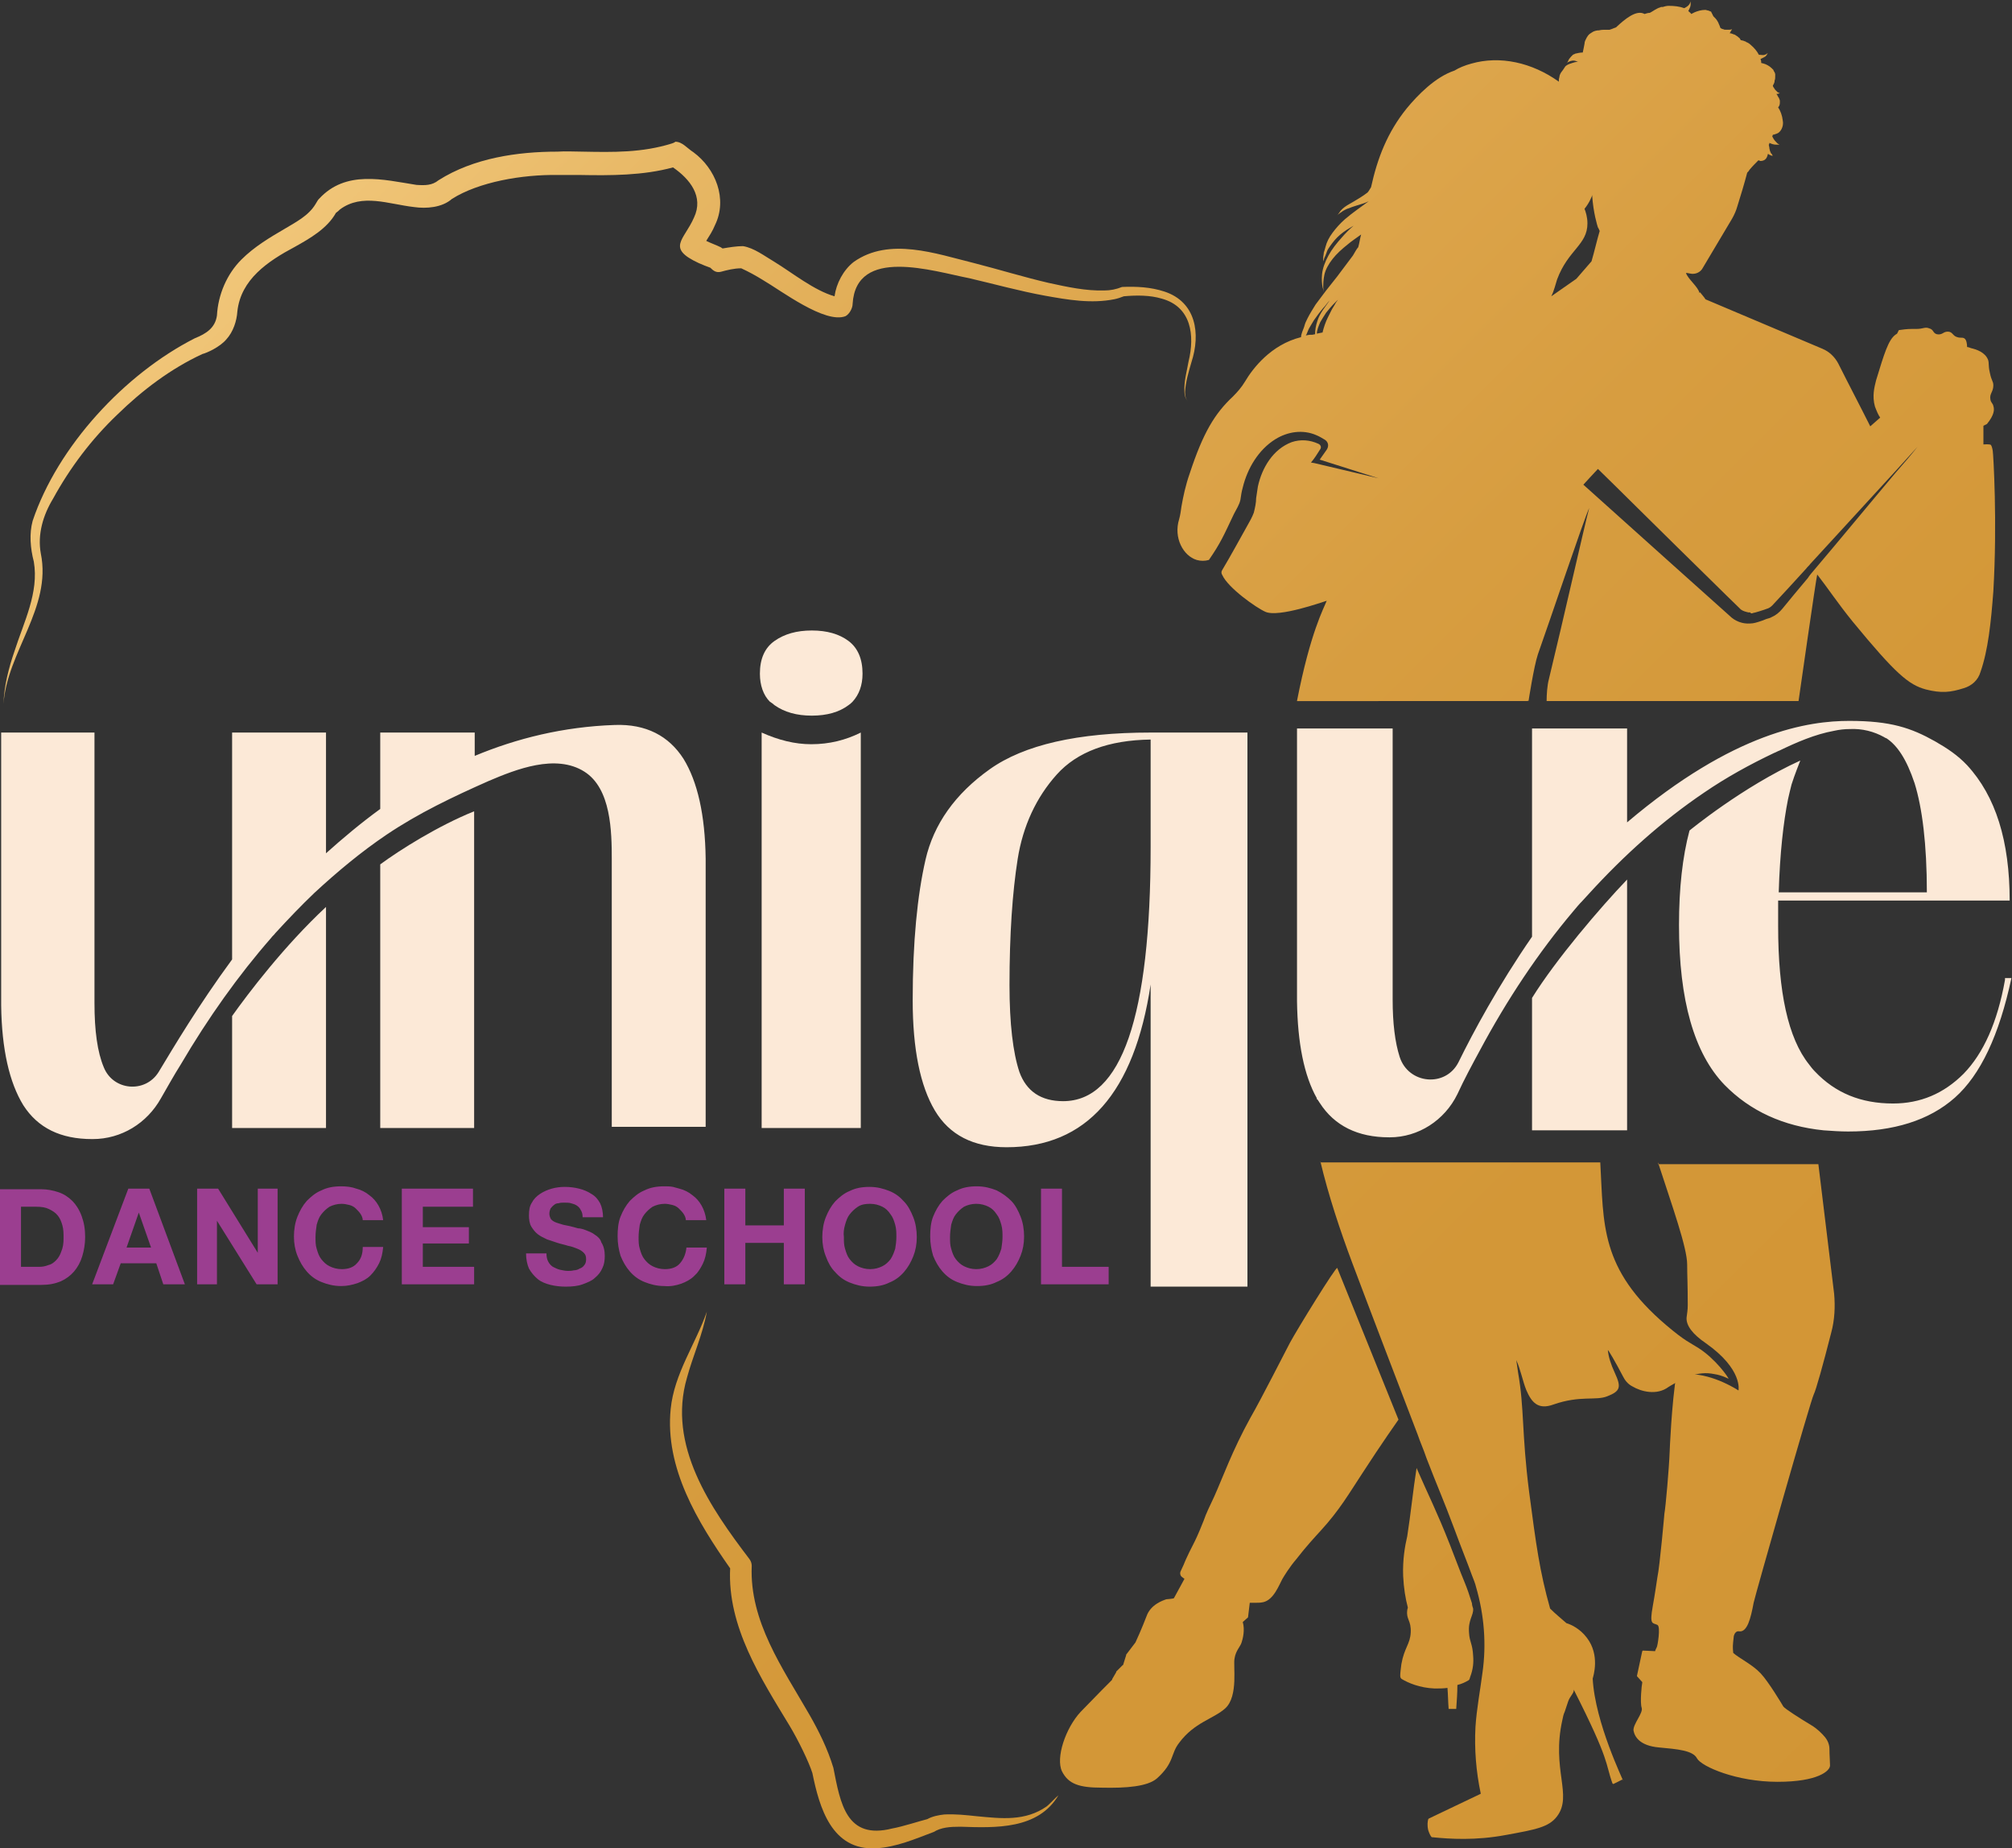
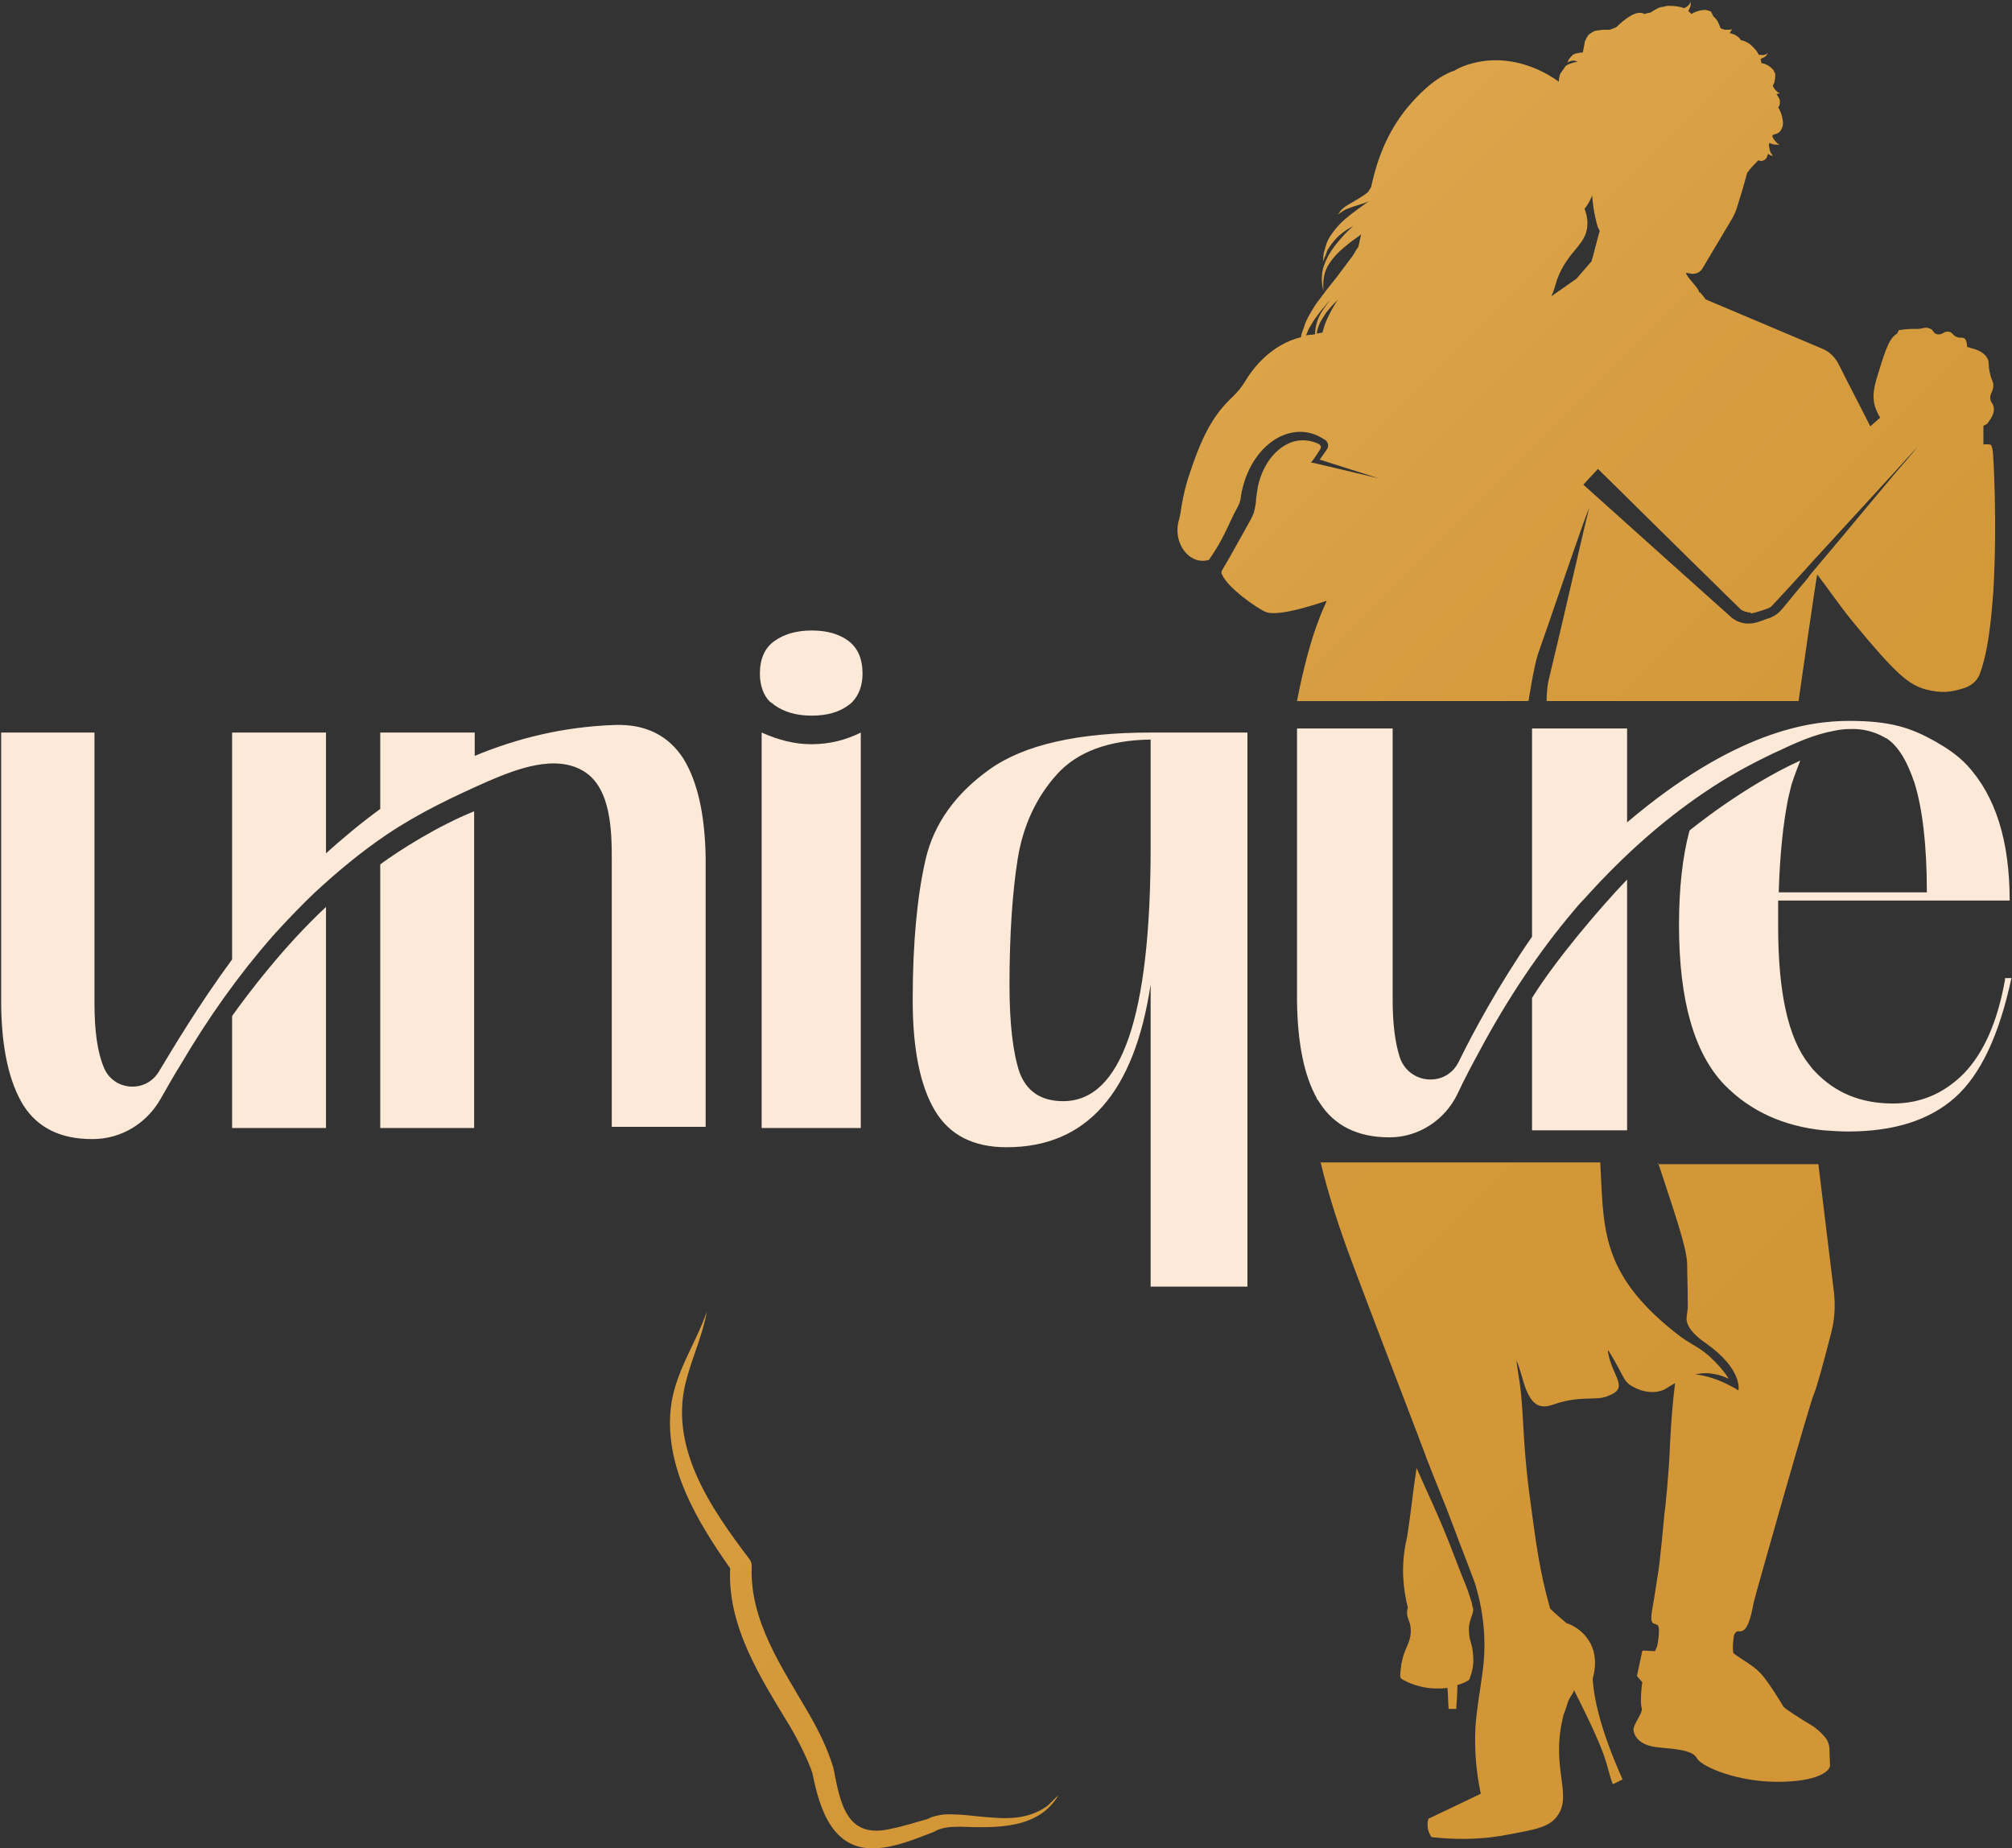
<svg xmlns="http://www.w3.org/2000/svg" xmlns:xlink="http://www.w3.org/1999/xlink" version="1.1" id="Calque_1" x="0" y="0" viewBox="0 0 345 316.9" xml:space="preserve">
  <rect x="0" y="0" width="345" height="316.9" fill="#333333" stroke="none" />
  <style>.st4{fill:#fce9d7}</style>
  <defs>
    <path id="SVGID_1_" d="M115 241.6c-1 10.1 4.6 19.3 10.2 27.3-.5 10 5.3 18.9 10.2 27 1.5 2.5 3.3 6.2 3.9 8.1 1.2 5.9 3.3 13.3 10.9 12.9 3.5-.2 6.7-1.6 9.9-2.8 1.3-.8 2.8-.9 4.6-.9 6 .2 13.3.5 16.8-5.4-.6.5-1.5 1.5-2 1.9-3.7 2.6-7.8 2.1-12 1.7-1.9-.2-3.7-.4-5.6-.3-.9.1-2 .3-2.9.8-1.2.3-4.3 1.3-6 1.6-7.9 2-8.9-4.3-10.1-10.4-1-3.3-2.5-6.3-4.1-9.1-4.6-8-10.3-16-9.9-25.5 0-.4-.1-.8-.4-1.2-6.7-8.8-14.1-19.5-10.7-31.1 1-3.7 2.7-7.4 3.4-11.3-1.9 5.5-5.6 10.6-6.2 16.7" />
  </defs>
  <clipPath id="SVGID_00000150097890728359935390000005210485592066952084_">
    <use xlink:href="#SVGID_1_" overflow="visible" />
  </clipPath>
  <linearGradient id="SVGID_00000156567749055904731000000001615272958123142303_" gradientUnits="userSpaceOnUse" x1="-77.491" y1="408.279" x2="-76.491" y2="408.279" gradientTransform="scale(463.173 -463.173) rotate(-45.4 -526.976 111.608)">
    <stop offset="0" stop-color="#ffdd9a" />
    <stop offset=".093" stop-color="#f4cb80" />
    <stop offset=".225" stop-color="#e7b764" />
    <stop offset=".368" stop-color="#dea74e" />
    <stop offset=".528" stop-color="#d79d40" />
    <stop offset=".715" stop-color="#d39737" />
    <stop offset="1" stop-color="#d29535" />
  </linearGradient>
  <path clip-path="url(#SVGID_00000150097890728359935390000005210485592066952084_)" fill="url(#SVGID_00000156567749055904731000000001615272958123142303_)" d="M148.2 191.1l79.5 80.6-80.4 79.4-79.5-80.7z" />
  <defs>
    <path id="SVGID_00000044161974934467447480000006403283442971827855_" d="M115.2 24.6c-5.1 1.6-10.1 1.5-15.3 1.4-1.4 0-2.9-.1-4.3 0-6.9 0-14.4 1.1-20.4 4.9-1.1.9-2.3.9-3.8.8-5.7-.9-12.1-2.6-16.7 2.4-.1.1-.2.2-.3.4l-.3.5c-1.2 2-3.4 3.1-5.4 4.3-2.4 1.4-5.1 3-7.3 5.2-2.5 2.5-4 6-4.2 9.6-.3 2.1-1.8 3.1-3.8 3.9-12 6.1-23.5 18.5-27.8 31.3-.6 2.2-.4 4.7.2 7 .9 5.3-1.7 10.3-3.3 15.3-1 2.9-1.8 6-1.9 9.1.6-8.9 8.3-16.5 6.4-25.8-.6-3.3.4-6.6 2.1-9.4 2.9-5.3 6.6-10.2 11-14.4 4.3-4.2 9.2-7.9 14.6-10.4.8-.2 3-1.2 4.1-2.5 1.2-1.3 1.8-3.2 1.9-4.8.6-5.5 5.2-8.6 9.9-11.1 2.5-1.4 5.5-3.1 7-5.8.3-.2.5-.4.7-.6 3.8-2.8 8.3-.9 12.7-.4 2.1.3 4.8.1 6.5-1.4 4.6-2.9 12-4.2 18.2-4.1h3.7c5.3.1 10.9.1 16-1.3 2.9 2 5.3 5 3.6 8.6-1.7 3.9-4.8 5.2.8 7.8.7.3 1.4.6 2 .8.5.5 1 .9 1.8.7 1.1-.3 2.3-.6 3.5-.6 1.3.6 2.4 1.2 3.7 2 3.1 1.8 10.7 7.6 14.2 6.2.7-.4 1.2-1.4 1.2-2.1.6-9.9 13.8-5.6 20-4.4 4.3 1 8.6 2.2 13 3 3.9.7 7.9 1.4 11.9.6.5-.1 1.1-.3 1.6-.5 2.2-.2 4.5-.2 6.5.4 5.1 1.4 5.7 6.3 4.6 10.8-.3 1.7-.8 3.4-.7 5.2 0 .6.2 1.2.6 1.6-.4-.4-.5-1-.5-1.6.1-1.7.6-3.4 1.1-5.1 1.6-4.9.8-10.3-4.6-12.1-2.4-.8-4.9-.9-7.3-.8-1 .4-2 .6-3 .6-3.2.1-6.4-.6-9.6-1.3-4.3-1-8.5-2.3-12.8-3.4-6.5-1.6-14.5-4.5-20.6-.2-1.8 1.4-3 3.7-3.3 5.9-3.5-1-7.2-4-10.3-5.9-1.7-1-3.5-2.4-5.4-2.7-1.1 0-2.3.2-3.5.4-.1-.1-.2-.1-.3-.2-.8-.4-1.7-.7-2.5-1.1.5-.8 1.1-1.7 1.5-2.7 2.2-4.5.1-9.7-3.7-12.5-1.1-.7-1.9-1.8-3.1-1.8-.2.2-.4.2-.6.3" />
  </defs>
  <clipPath id="SVGID_00000035490631176458332800000015372859047117746561_">
    <use xlink:href="#SVGID_00000044161974934467447480000006403283442971827855_" overflow="visible" />
  </clipPath>
  <linearGradient id="SVGID_00000035493263856126437800000013228724370613157532_" gradientUnits="userSpaceOnUse" x1="-77.491" y1="408.511" x2="-76.491" y2="408.511" gradientTransform="scale(463.173 -463.173) rotate(-45.4 -526.976 111.608)">
    <stop offset="0" stop-color="#ffdd9a" />
    <stop offset=".093" stop-color="#f4cb80" />
    <stop offset=".225" stop-color="#e7b764" />
    <stop offset=".368" stop-color="#dea74e" />
    <stop offset=".528" stop-color="#d79d40" />
    <stop offset=".715" stop-color="#d39737" />
    <stop offset="1" stop-color="#d29535" />
  </linearGradient>
-   <path clip-path="url(#SVGID_00000035490631176458332800000015372859047117746561_)" fill="url(#SVGID_00000035493263856126437800000013228724370613157532_)" d="M104.6-78.1L253.9 73.3l-152.1 150L-47.5 71.9z" />
  <defs>
    <path id="SVGID_00000049911744423923298050000000520682549550917009_" d="M300.6 105.1c.2 0 2.1-.6 2.3-.7.4-.1.7-.3 1-.6 1.7-1.8 3.7-4 5.8-6.3.2-.3.5-.5.7-.8 4.7-5.1 10-10.9 14.5-15.8 1.4-1.5 2.7-3 3.9-4.3-1.1 1.4-2.4 2.9-3.8 4.5-4.3 5.1-9.4 11.3-13.9 16.6-.4.5-.8.9-1.1 1.4-1.6 1.9-3.1 3.7-4.4 5.3-.5.6-1.1 1.1-1.8 1.4-.1 0-.1.1-.2.1-.2.1-.7.2-.9.3-.2.1-.5.2-.8.3-.6.2-1.2.4-1.8.4-1.3.1-2.6-.4-3.5-1.3-2.2-2-8.3-7.4-10.5-9.4l-14.6-13.1 1.1-1.2 1.4-1.5c3.6 3.5 8.8 8.7 13.8 13.6 3.9 3.8 7.6 7.5 10.4 10.2l.3.3c.4.3.9.4 1.3.5h.3c.1.2.3.2.5.1m-76.4-48.2c.1-.3.3-.7.5-1 .2-.3.4-.7.6-1 .5-.7 1-1.4 1.6-2.1.4-.4.7-.9 1.1-1.3-.4.6-.8 1.1-1.2 1.7-.4.6-.7 1.2-.9 1.8-.3.9-.4 1.6-.4 2.3l-.5.1h-.4c-.2 0-.5.1-.7.1.1-.1.2-.3.3-.6m2.2-1.7c.3-.5.6-1 1-1.6.4-.5.9-1.1 1.4-1.6l.6-.6c-.1.2-.3.4-.4.6-.2.4-.5.8-.7 1.2l-.3.6-.3.6c-.4.8-.7 1.7-.9 2.5v.1l-1 .2c0-.6.3-1.3.6-2m40.6-7.3c1.9-5.1 5.2-5.9 5.2-9.6 0-1.1-.3-2-.5-2.5.4-.5.8-1.1 1.1-1.8.1-.2.2-.4.2-.6.2 3.1.9 5.3 1 5.6.1.1.2.4.3.6-.5 1.7-.9 3.5-1.4 5.2-.9 1-1.7 2-2.6 3-1.4 1-2.9 2-4.3 3 .5-1 .7-2 1-2.9M289.9 0v.2c0 .1-.1.3-.2.5-.2.3-.5.5-.9.7-.8-.3-1.7-.4-2.7-.4-.3 0-.7.1-1 .2h-.3l-.2.1c-.1 0-.3.1-.5.2-.4.2-.8.5-1.2.7-.3 0-.6.1-.9.2-1.4-.8-3.4.9-4.8 2.2l-.1.1c-.1 0-.2.1-.3.1-.2.1-.5.2-.8.3h.1-.8c-.3 0-.7 0-1.1.1-.4 0-.9.1-1.3.4-.1.1-.2.1-.3.2l-.1.1c-.1 0-.1.1-.1.1l-.1.1c-.1.1-.1.2-.2.3-.2.4-.4.7-.4 1.1-.1.6-.2 1-.3 1.5-.4 0-.9.1-1.3.2-.1.1-.3.1-.4.2l-.3.3c-.2.2-.3.4-.4.5 0 .1-.1.2-.1.2 0 .1 0 .1-.1.2 0 .1-.1.2-.1.2s.1 0 .1-.1c0 0 .1-.1.2-.1s.1-.1.2-.1c.3-.1.7-.2 1.1 0 .1 0 .2.1.3.1h-.1c-.3 0-.6.1-.9.2-.1 0-.2.1-.3.1-.1 0-.2.1-.3.1-.2.1-.4.2-.5.3l-.1.1-.4.6c-.1.1-.2.3-.3.4-.2.3-.3.6-.3.8-.1.3-.1.5-.1.8-4.6-3.3-10.1-4.5-15-3.1-1.1.3-2.1.7-2.9 1.2-3.3 1.1-6.3 4.2-8.2 6.5-3.3 4.1-5 8.5-6.1 13.5-.2.3-.4.7-.6.9-.4.3-.8.6-1.3.9-.8.5-1.5.9-2.2 1.3-.3.2-.6.4-.8.6-.2.2-.4.4-.5.6-.2.3-.4.5-.4.5s.2-.2.5-.4c.2-.1.4-.3.6-.4.2-.1.5-.3.9-.4.7-.3 1.5-.5 2.4-.8.3-.1.6-.2 1-.4-1.2.9-2.7 1.9-4.1 3.1-.8.7-1.5 1.5-2.1 2.3-.6.8-1 1.6-1.2 2.4-.1.4-.2.7-.3 1 0 .3-.1.6-.1.8v.7s.1-.2.2-.6c.1-.2.2-.4.3-.7.1-.3.2-.6.4-.9.4-.6.9-1.3 1.5-1.9.6-.6 1.4-1.2 2.3-1.7.2-.1.3-.2.5-.3-.7.6-1.4 1.3-2 2-.9 1-1.7 2-2.3 3.1-.6 1.1-1 2.2-1.1 3.2-.1 1 0 1.7.1 2.3.2.5.2.8.2.8s0-.3-.1-.8c0-.5 0-1.3.2-2.2.2-.9.7-1.8 1.4-2.7.7-.9 1.6-1.7 2.6-2.5.7-.6 1.5-1.1 2.3-1.7-.2.7-.3 1.5-.5 2.2l-.1.1c-.3.4-.5.8-.8 1.3l-.9 1.2-.9 1.2-.9 1.2c-.6.8-1.3 1.6-1.9 2.4l-1.8 2.4c-.5.8-1 1.6-1.4 2.4-.2.4-.4.8-.5 1.2-.1.4-.3.8-.4 1.1-.1.3-.2.6-.2.9-5.2 1.3-8.3 5.4-9.6 7.6-.6 1-1.3 1.8-2.1 2.6-3.1 2.9-5.1 6.2-7.4 13.2-.7 2-1.1 3.9-1.4 5.6-.1.7-.2 1.5-.4 2.2-1 3.2.7 6.3 3 7 .7.2 1.4.2 2.1 0 2-2.9 2.5-4.1 4.3-7.9.4-.8.9-1.5 1.1-2.4.1-.7.2-1.4.4-2.1.8-3.3 2.7-6.5 5.6-8.3 2.1-1.3 4.7-1.7 7-.7.5.2 1 .5 1.5.8.6.4.7 1.1.3 1.7-.5.7-1 1.4-1.2 1.7l10.1 3.2-11-2.6-.6-.1c.6-.7 1.1-1.5 1.6-2.3.2-.3.1-.7-.3-.9-1.5-.7-3.1-.8-4.6-.3-3.2 1.2-5.1 4.4-5.8 7.6-.1.7-.2 1.3-.3 2 0 .8-.2 1.7-.4 2.5-.3.8-.7 1.5-1.1 2.2-1.3 2.3-2.8 5.1-4.3 7.6-.2.3-.2.6 0 .9 1 2.2 5.8 5.6 7.4 6.3 2.3 1 9.8-1.7 10.5-1.9-.5 1.3-2.8 5.4-5.1 17.2H262c0-.2.1 0 .1 0s.9-5.9 1.6-8c2-5.6 7.9-23.2 8.8-25.1-.8 3-4.4 19-6.9 29.3-.3 1.1-.4 2.7-.4 3.8h43.2s3-21 3.2-21.7c1.8 2.3 3.5 4.9 6.1 8.1 7.4 9 9.6 10.8 12.5 11.6 2.7.7 4.3.5 6.5-.2 1.4-.4 2.5-1.4 2.9-2.8 1.3-3.7 1.8-8.5 2.2-13.8.7-11.9 0-23.5-.1-24.1 0 0-.1-.7-.3-1-.2-.2-1.2-.1-1.3-.1V73l.6-.3c1.3-1.6 1.3-2.5 1.1-3.1-.1-.5-.4-.5-.5-1.1-.2-1 .5-1.3.5-2.4 0-.8-.3-.7-.6-2.2-.3-1.3-.1-1.6-.3-2.2-.5-1.3-2-1.8-2.9-2-.3-.1-.5-.2-.7-.2 0-.5-.1-1.3-.5-1.5-.2-.1-.3-.1-.5-.1s-.4 0-.7-.1c-.7-.2-.7-.7-1.3-.9-.4-.1-.8 0-1.1.2-.3.2-.7.3-1.1.2-.7-.2-.5-.8-1.3-1-.7-.3-1 .1-2.2.1h-.8c-.8 0-1.5.1-2.2.2l-.3.6c-.1.1-.2.1-.3.2-1.2.9-1.9 3.2-3.3 7.8-.3 1.2-.7 2.7-.2 4.5.3.8.6 1.5.9 1.9-.6.5-1.1 1-1.7 1.5-1.8-3.6-3.7-7.2-5.5-10.8-.6-1.1-1.5-2-2.7-2.5l-20.1-8.5s0 .1.1.1c-.3-.5-.7-.9-1-1.3 0 0 0 .1-.1.1-.2-1-2-2.4-2.3-3.4.1 0 .3 0 .7.1.9.2 1.8-.2 2.2-1l5-8.4c.4-.7.7-1.4.9-2.1.6-1.9 1.2-3.9 1.7-5.8.2-.2.3-.3.4-.5.5-.6 1-1.1 1.5-1.6.1 0 .2 0 .3.1.2 0 .5 0 .8-.2.3-.2.4-.5.5-.8 0-.1 0-.2.1-.2.1.1.3.2.4.2.1.1.2.1.3.1h.1l-.1-.1c0-.1-.1-.2-.2-.3-.1-.1-.1-.3-.2-.4 0-.2-.1-.3-.1-.5s-.1-.4-.1-.6c.1-.1.1-.2.1-.3.4.2.8.3 1.1.3h.6l-.1-.1c-.1 0-.2-.1-.3-.2-.2-.2-.5-.5-.7-.9 0-.1-.1-.1-.1-.2s.1-.2.1-.3c.2 0 .4-.1.7-.2.3-.1.6-.4.8-.8.2-.4.3-.9.2-1.4-.1-.9-.4-1.7-.8-2.3l.1-.1c0-.1.1-.1.1-.2.1-.2.1-.4.1-.7 0-.1 0-.3-.1-.4 0-.1-.1-.3-.2-.4-.1-.2-.2-.4-.3-.5h.2c.3-.1.4-.1.4-.1l-.4-.2-.3-.3c-.1-.1-.2-.2-.3-.4-.1-.1-.2-.3-.2-.4 0-.1.1-.2.1-.2.1-.2.2-.4.2-.7.1-.2.1-.5.1-.8v-.3l-.1-.3c-.1-.1-.2-.3-.2-.4l-.3-.3c-.4-.4-1-.7-1.4-.8-.1 0-.3-.1-.4-.1 0-.2 0-.4-.1-.6v-.1c.3-.1.6-.3.8-.4.2-.2.3-.3.3-.4.1-.1.1-.2.1-.2s-.1 0-.1.1c-.1.1-.2.1-.4.2-.3.1-.6 0-1 0-.3-.6-.8-1.2-1.4-1.7-.2-.2-.5-.4-.8-.5l-.1-.1h-.1L299 7c-.1 0-.3-.1-.4-.1h-.1c-.1-.2-.2-.4-.4-.5-.1-.1-.2-.2-.4-.3-.1-.1-.3-.2-.4-.2-.2-.1-.5-.2-.7-.2 0-.1.1-.1.1-.2.2-.3.3-.5.3-.5s-.2.1-.5.1h-.5c-.2 0-.4 0-.5-.1-.2 0-.3-.1-.5-.2 0-.1-.1-.2-.1-.3-.1-.2-.2-.5-.3-.7-.1-.2-.3-.5-.5-.7l-.2-.2-.1-.1-.4-.8c-.2-.1-.3-.1-.5-.2-.2 0-.3-.1-.5-.1-.7 0-1.3.2-1.8.4l-.6.3c-.1-.2-.3-.3-.5-.5.2-.4.4-.8.4-1.1V0" />
  </defs>
  <clipPath id="SVGID_00000142869590572531284610000005231757016905700522_">
    <use xlink:href="#SVGID_00000049911744423923298050000000520682549550917009_" overflow="visible" />
  </clipPath>
  <linearGradient id="SVGID_00000039115342308491608220000014012656508689128582_" gradientUnits="userSpaceOnUse" x1="-77.491" y1="408.789" x2="-76.491" y2="408.789" gradientTransform="scale(463.173 -463.173) rotate(-45.4 -526.976 111.608)">
    <stop offset="0" stop-color="#ffdd9a" />
    <stop offset=".093" stop-color="#f4cb80" />
    <stop offset=".225" stop-color="#e7b764" />
    <stop offset=".368" stop-color="#dea74e" />
    <stop offset=".528" stop-color="#d79d40" />
    <stop offset=".715" stop-color="#d39737" />
    <stop offset="1" stop-color="#d29535" />
  </linearGradient>
  <path clip-path="url(#SVGID_00000142869590572531284610000005231757016905700522_)" fill="url(#SVGID_00000039115342308491608220000014012656508689128582_)" d="M272.8-70.6L402.5 60.9 270.9 190.8 141.1 59.2z" />
  <path class="st4" d="M279 150.8c-4.6 4.8-12.2 13.7-16.3 20.3v22.7H279v-43zM65.2 193.4h16.1v-54.3c-6.2 2.5-12.7 6.6-16.1 9.1v45.2zm-9.3-37.9c-7.2 6.7-13.4 14.9-16.1 18.7v19.2h16.1v-37.9zm91.7-29.9c-2.6 1.3-5.4 2-8.5 2-2.8 0-5.6-.7-8.5-2v67.8h17v-67.8zm-14.8-4.7c1.7 1.2 3.8 1.8 6.4 1.8 2.6 0 4.7-.6 6.3-1.8.3-.2.5-.4.7-.6 1.1-1.2 1.7-2.8 1.7-4.8 0-2.5-.8-4.4-2.4-5.6-1.6-1.2-3.7-1.8-6.3-1.8-2.6 0-4.7.6-6.4 1.8-1.7 1.2-2.5 3.1-2.5 5.6 0 2 .6 3.7 1.7 4.8.3.2.6.4.8.6" />
  <path class="st4" d="M343.8 168c-1.3 7.3-3.7 12.6-7.1 16.1-3.4 3.4-7.4 5.1-12.1 5.1-5.5 0-9.9-1.8-13.4-5.5-.4-.4-.7-.8-1-1.2-3.6-4.5-5.3-12.4-5.3-23.7v-4.4h39.7c0-10.2-2.4-17.9-7.3-23.2-1.6-1.7-3.4-2.9-5.5-4.1-4.1-2.3-7.6-3.5-14.7-3.5-6.9 0-19.7 1.8-38.1 17.4v-16.1h-16.3v35.7c-5.8 8.4-10.1 16.4-12.6 21.5-2.2 4.4-8.6 3.8-10.1-.9-.8-2.5-1.2-5.8-1.2-9.8v-46.5h-16.4v46.8c.1 7.1 1.2 12.7 3.4 16.6v.2h.1c.1.1.1.2.2.3.1.1.1.2.2.3 2.5 3.9 6.5 5.9 11.9 5.9h.1c4.9 0 9.4-2.9 11.6-7.4 1.2-2.6 2.5-5 3.8-7.4 4.7-8.8 10.1-16.9 16.1-24 .5-.6 1-1.2 1.5-1.7.4-.4.7-.8 1.1-1.2 6.1-6.7 12.7-12.6 19.8-17.4 3.8-2.6 7.8-4.8 12-6.8.3-.1.6-.3.9-.4 2.9-1.4 6.1-2.8 9.4-3.4.9-.2 1.8-.3 2.7-.3 2.1-.1 4.1.4 5.9 1.4.1.1.2.1.4.2 1.8 1.2 3.4 3.5 4.8 7.7 1.3 4.2 2.1 10.4 2.1 18.7H305c.2-6.7.8-12 1.6-16 .2-.9.4-1.7.6-2.5.5-1.6 1.5-4.1 1.5-4.1-9.9 4.5-19 12-19 12-1.2 4.5-1.8 9.9-1.8 16.2 0 12.9 2.6 22 7.8 27.4 4.4 4.5 10.1 7.1 17 7.8 1.4.1 2.8.2 4.2.2 7.8 0 13.9-1.9 18.3-5.8s7.6-10.7 9.7-20.5h-1.1zM121 193.4v-46.2c-.1-7.5-1.4-13.2-3.8-17.1-2.5-3.9-6.4-6-11.8-5.8-8.8.3-16.8 2.3-24 5.3v-4H65.2v13.1c-3.3 2.4-6.4 5-9.3 7.6v-20.7H39.8v38.9c-5.8 7.9-10 15-12.6 19.3-2.3 3.7-7.8 3.2-9.4-.8-1.1-2.6-1.6-6.3-1.6-11v-46.4H.2v46.8c.1 7.5 1.4 13.2 3.8 17.1 2.5 3.9 6.4 5.8 11.8 5.8h.1c4.9 0 9.3-2.7 11.7-7 1.1-1.9 2.2-3.9 3.4-5.8 4.7-8 9.9-15.3 15.5-21.7.2-.3.5-.5.7-.8 2.2-2.4 4.4-4.7 6.7-6.9 4-3.7 8.1-7.1 12.4-10 5.5-3.7 11.4-6.5 17.5-9.2 4.7-2 11.5-4.7 16.4-1.6 4.6 2.9 4.7 10.3 4.7 15.1v45.8H121zm61.3-4.6c-3.8 0-6.3-1.7-7.5-5-1.1-3.3-1.7-8.3-1.7-14.9 0-8.7.5-15.9 1.4-21.6.9-5.7 3.2-10.6 6.7-14.5 3.5-3.9 8.9-5.9 16.1-6v18.4c0 29.1-5 43.6-15 43.6m31.6 31.8v-95h-16.6c-12.5 0-21.7 2.1-27.6 6.3-5.9 4.2-9.6 9.4-11 15.5-1.4 6.1-2.2 14.1-2.2 24.1 0 8.4 1.3 14.7 3.8 18.9 2.5 4.2 6.6 6.3 12.3 6.3 13.7 0 21.9-9.3 24.7-27.9v51.8h16.6z" />
-   <path d="M10.5 214.6c-.2.6-.5 1.1-.9 1.5-.4.4-.8.7-1.3.8-.5.2-1 .3-1.5.3H3.6v-10.3h2.6c.9 0 1.6.1 2.2.4.6.3 1.1.6 1.5 1.1.4.5.6 1 .8 1.7.2.7.2 1.4.2 2.2 0 .9-.1 1.6-.4 2.3m1.9-8.7c-.7-.7-1.5-1.2-2.4-1.5-.9-.3-1.9-.5-2.9-.5H0v16.4h7.1c1.3 0 2.3-.2 3.3-.6.9-.4 1.7-1 2.3-1.7.6-.7 1.1-1.6 1.4-2.6.3-1 .5-2.1.5-3.3 0-1.4-.2-2.5-.6-3.6s-1-2-1.6-2.6m9.3 8l2.1-6 2.1 6h-4.2zm.3-10.1l-6.2 16.4h3.6l1.3-3.6h6.1l1.2 3.6h3.7l-6.1-16.4H22zm22.2 11l-6.8-11h-3.6v16.4h3.4v-10.9l6.8 10.9h3.6v-16.4h-3.4zm17 1.8c-.6.7-1.5 1-2.6 1-.8 0-1.5-.2-2.1-.5-.6-.3-1-.7-1.4-1.2-.4-.5-.6-1.1-.8-1.8-.2-.6-.2-1.3-.2-2s.1-1.4.2-2.1c.2-.7.4-1.3.8-1.8s.8-.9 1.4-1.3c.6-.3 1.3-.5 2.1-.5.4 0 .9.1 1.3.2s.8.3 1.1.6c.3.3.6.6.8.9.2.3.4.7.4 1.1h3.5c-.1-.9-.4-1.8-.8-2.5s-.9-1.3-1.6-1.8c-.6-.5-1.4-.9-2.2-1.1-.8-.3-1.7-.4-2.6-.4-1.3 0-2.4.2-3.4.7-1 .4-1.8 1.1-2.5 1.8-.7.8-1.2 1.7-1.6 2.7-.4 1-.6 2.2-.6 3.4 0 1.2.2 2.3.6 3.3.4 1 .9 1.9 1.6 2.7.7.8 1.5 1.4 2.5 1.8 1 .4 2.1.7 3.4.7 1 0 1.9-.2 2.8-.5.8-.3 1.6-.7 2.2-1.3.6-.6 1.1-1.3 1.5-2.1.4-.8.6-1.7.7-2.8h-3.5c0 1.2-.3 2.1-1 2.8m11.3-3.4h7.9v-2.8h-7.9v-3.5h8.6v-3.1H68.9v16.4h12.4v-3h-8.8zm29.5-1.5c-.5-.4-1.1-.6-1.6-.8-.5-.2-1-.3-1.3-.3-1-.3-1.9-.5-2.5-.6-.6-.2-1.1-.3-1.5-.5-.4-.2-.6-.4-.7-.6-.1-.2-.2-.5-.2-.8 0-.4.1-.6.2-.9.2-.2.3-.4.6-.6.2-.2.5-.3.8-.3.3-.1.6-.1.9-.1.4 0 .9 0 1.2.1.4.1.7.2 1 .4.3.2.5.4.7.8.2.3.3.7.3 1.2h3.5c0-.9-.2-1.8-.5-2.4-.4-.7-.8-1.2-1.5-1.6-.6-.4-1.3-.7-2.1-.9-.8-.2-1.6-.3-2.5-.3-.7 0-1.5.1-2.2.3-.7.2-1.4.5-2 .9s-1.1.9-1.4 1.5c-.4.6-.5 1.3-.5 2.2 0 .7.1 1.4.4 1.9.3.5.7 1 1.1 1.3.5.4 1 .6 1.6.9l1.8.6c.6.2 1.2.3 1.8.5.6.1 1.1.3 1.6.5s.8.4 1.1.7c.3.3.4.6.4 1.1 0 .4-.1.8-.3 1-.2.3-.5.5-.8.6-.3.2-.7.3-1 .3-.4.1-.7.1-1 .1-.5 0-.9-.1-1.4-.2-.4-.1-.8-.3-1.2-.5-.3-.2-.6-.5-.8-.9-.2-.4-.3-.8-.3-1.4h-3.5c0 1 .2 1.9.5 2.6.4.7.9 1.3 1.5 1.8s1.4.8 2.2 1c.8.2 1.7.3 2.6.3 1.1 0 2.1-.1 2.9-.4.8-.3 1.6-.6 2.1-1.1.6-.5 1-1 1.3-1.7.3-.6.4-1.3.4-2.1 0-.9-.2-1.7-.6-2.3-.1-.5-.6-1-1.1-1.3m14.8 8.4c.8-.3 1.6-.7 2.2-1.3l.5-.5c.4-.5.7-1 1-1.6.4-.8.6-1.7.7-2.8h-3.5c-.1 1.1-.5 2-1.1 2.7-.6.7-1.5 1-2.6 1-.8 0-1.5-.2-2.1-.5s-1-.7-1.4-1.2c-.4-.5-.6-1.1-.8-1.8-.2-.6-.2-1.3-.2-2s.1-1.4.2-2.1c.2-.7.4-1.3.8-1.8s.8-.9 1.4-1.3c.6-.3 1.3-.5 2.1-.5.4 0 .9.1 1.3.2s.8.3 1.1.6c.3.3.6.6.8.9.2.3.4.7.4 1.1h3.5c-.1-.9-.4-1.8-.8-2.5s-.9-1.3-1.6-1.8c-.6-.5-1.4-.9-2.2-1.1-.4-.1-.7-.2-1.1-.3-.5-.1-1-.1-1.5-.1-1.3 0-2.4.2-3.4.7-1 .4-1.8 1.1-2.5 1.8-.7.8-1.2 1.7-1.6 2.7-.4 1-.5 2.2-.5 3.4 0 1.2.2 2.3.5 3.3.4 1 .9 1.9 1.6 2.7.7.8 1.5 1.4 2.5 1.8 1 .4 2.1.7 3.4.7 1.1.1 2-.1 2.9-.4m21.2.1v-16.4h-3.6v6.3h-6.6v-6.3h-3.6v16.4h3.6v-7.1h6.6v7.1zm6.9-10.2c.2-.7.4-1.3.8-1.8s.8-.9 1.4-1.3 1.3-.5 2.1-.5 1.5.2 2.1.5c.6.3 1 .7 1.4 1.3.4.5.6 1.1.8 1.8.2.7.2 1.4.2 2.1 0 .7-.1 1.4-.2 2-.2.6-.4 1.2-.8 1.8-.4.5-.8.9-1.4 1.2-.6.3-1.3.5-2.1.5s-1.5-.2-2.1-.5-1-.7-1.4-1.2c-.4-.5-.6-1.1-.8-1.8-.2-.6-.2-1.3-.2-2-.1-.7 0-1.4.2-2.1m-1.7 8.1c.7.8 1.5 1.4 2.5 1.8 1 .4 2.1.7 3.4.7 1.3 0 2.4-.2 3.4-.7 1-.4 1.8-1 2.5-1.8s1.2-1.7 1.6-2.7c.4-1 .6-2.1.6-3.3 0-1.2-.2-2.4-.6-3.4-.4-1-.9-2-1.6-2.7-.7-.8-1.5-1.4-2.5-1.8-1-.4-2.1-.7-3.4-.7-1.3 0-2.4.2-3.4.7-1 .4-1.8 1.1-2.5 1.8-.7.8-1.2 1.7-1.6 2.7-.4 1-.6 2.2-.6 3.4 0 1.2.2 2.3.6 3.3.4 1.1.9 2 1.6 2.7m28.5-4c-.2.6-.4 1.2-.8 1.8-.4.5-.8.9-1.4 1.2-.6.3-1.3.5-2.1.5s-1.5-.2-2.1-.5c-.6-.3-1-.7-1.4-1.2-.4-.5-.6-1.1-.8-1.8-.2-.6-.2-1.3-.2-2s.1-1.4.2-2.1c.2-.7.4-1.3.8-1.8s.8-.9 1.4-1.3c.6-.3 1.3-.5 2.1-.5s1.5.2 2.1.5c.6.3 1 .7 1.4 1.3.4.5.6 1.1.8 1.8s.2 1.4.2 2.1c0 .7-.1 1.3-.2 2m-.8-10c-1-.4-2.1-.7-3.4-.7-1.3 0-2.4.2-3.4.7-1 .4-1.8 1.1-2.5 1.8-.7.8-1.2 1.7-1.6 2.7-.4 1-.5 2.2-.5 3.4 0 1.2.2 2.3.5 3.3.4 1 .9 1.9 1.6 2.7.7.8 1.5 1.4 2.5 1.8 1 .4 2.1.7 3.4.7 1.3 0 2.4-.2 3.4-.7 1-.4 1.8-1 2.5-1.8s1.2-1.7 1.6-2.7c.4-1 .6-2.1.6-3.3 0-1.2-.2-2.4-.6-3.4-.4-1-.9-2-1.6-2.7-.7-.7-1.5-1.3-2.5-1.8m7.6-.3v16.4h11.6v-3h-8v-13.4z" fill="#9b3e90" />
  <defs>
    <path id="SVGID_00000005951209097322229340000012188142444295301821_" d="M221.2 230.2c-.8 1.5-4.9 9.6-6.8 12.9-3.1 5.6-4.8 10.4-6.2 13.5-.7 1.5-1.4 2.9-1.8 4.1-.3.8-1.1 2.7-1.5 3.5-1.6 3.1-1.9 4-1.9 4l-.6 1.3c-.1.3 0 .7.3.9l.4.3-1.8 3.3c0 .1-1.2.2-1.3.2-.6.2-2.7.9-3.4 2.9-.8 2.1-1.8 4.3-1.9 4.5l-1.6 2.1v.1l-.5 1.6s0 .1-.1.1l-1.1 1.1v.1l-.7 1.2v.1c-.3.3-2.9 2.9-5.4 5.5-2.6 2.8-4.3 7.9-3.2 10.2 1.1 2.2 3 2.8 6.8 2.8 4.3.1 7.9-.2 9.5-1.6 3-2.7 2.3-4.2 3.8-6.1 2.6-3.5 5.9-4.1 7.9-5.9 2.3-2.1 1.3-7.4 1.6-8.6.2-1.3 1-2 1.2-2.7.2-.6.6-2.1.2-3.5l.9-.8.3-2.5h1.1c.4 0 .7 0 1.2-.1 1.8-.4 2.7-2.9 3.3-4 .3-.5 1.2-2 2.4-3.4 1.7-2.2 3.2-3.8 4.2-4.9 3.2-3.5 4.8-6.3 7.1-9.8 3.3-5.1 6.2-9.2 6.2-9.2l-10.5-26c-.2-.3-6.8 10.4-8.1 12.8" />
  </defs>
  <clipPath id="SVGID_00000029009651457384996900000005252079802598654339_">
    <use xlink:href="#SVGID_00000005951209097322229340000012188142444295301821_" overflow="visible" />
  </clipPath>
  <linearGradient id="SVGID_00000160152637697233670590000011094267025016960957_" gradientUnits="userSpaceOnUse" x1="-77.491" y1="408.389" x2="-76.491" y2="408.389" gradientTransform="scale(463.173 -463.173) rotate(-45.4 -526.976 111.608)">
    <stop offset="0" stop-color="#ffdd9a" />
    <stop offset=".093" stop-color="#f4cb80" />
    <stop offset=".225" stop-color="#e7b764" />
    <stop offset=".368" stop-color="#dea74e" />
    <stop offset=".528" stop-color="#d79d40" />
    <stop offset=".715" stop-color="#d39737" />
    <stop offset="1" stop-color="#d29535" />
  </linearGradient>
-   <path clip-path="url(#SVGID_00000029009651457384996900000005252079802598654339_)" fill="url(#SVGID_00000160152637697233670590000011094267025016960957_)" d="M210.6 187.7l73.5 74.6-74.3 73.3-73.5-74.5z" />
  <defs>
    <path id="SVGID_00000047743451299493013960000002400830091347954593_" d="M241.3 263.4c-.4 1.7-.8 4-.7 6.8.1 2.1.4 3.9.8 5.4 0 .2-.1.3-.1.5-.2 1.6.7 1.7.6 3.8-.1 2-1.1 2.6-1.6 5.4-.1.8-.2 1.5-.2 2 0 .3.1.5.3.6 1 .6 3 1.5 5.6 1.6.8 0 1.5 0 2.2-.1.1 1.2.1 2.4.2 3.6h1.3c.1-1.4.2-2.7.2-4.1.8-.2 1.4-.5 1.9-.8.2-.1.2-.3.3-.6.5-1.3.6-2.5.5-3.6-.1-2.1-.6-2.3-.7-3.9-.2-2.3.8-3 .7-4.2-.1-.3-.2-.6-.2-.9-.4-1.3-.8-2.5-1.3-3.7-.8-1.9-1.7-4.4-2.5-6.4-2.2-5.6-3.7-8.5-5.7-13.1-.6 3.8-1 7.9-1.6 11.7" />
  </defs>
  <clipPath id="SVGID_00000065057786408840343820000017817043586085977761_">
    <use xlink:href="#SVGID_00000047743451299493013960000002400830091347954593_" overflow="visible" />
  </clipPath>
  <linearGradient id="SVGID_00000058565892745459772430000014817203640219620747_" gradientUnits="userSpaceOnUse" x1="-77.491" y1="408.428" x2="-76.491" y2="408.428" gradientTransform="scale(463.173 -463.173) rotate(-45.4 -526.976 111.608)">
    <stop offset="0" stop-color="#ffdd9a" />
    <stop offset=".093" stop-color="#f4cb80" />
    <stop offset=".225" stop-color="#e7b764" />
    <stop offset=".368" stop-color="#dea74e" />
    <stop offset=".528" stop-color="#d79d40" />
    <stop offset=".715" stop-color="#d39737" />
    <stop offset="1" stop-color="#d29535" />
  </linearGradient>
  <path clip-path="url(#SVGID_00000065057786408840343820000017817043586085977761_)" fill="url(#SVGID_00000058565892745459772430000014817203640219620747_)" d="M246.5 245.4l26.8 27.2-27 26.6-26.8-27.2z" />
  <defs>
-     <path id="SVGID_00000023979531120881131060000003036148717233588396_" d="M284.3 199.3c2.4 7.4 5 14.6 5 17.5 0 1.8.1 3.4.1 7 0 .8-.1 1.3-.2 2.1-.1 1.4 1.1 2.9 3.3 4.4 6.4 4.5 5.6 8.1 5.6 8.1s-4.2-2.8-8.4-2.8c-.9 0-2.1-1.3-2.2-.3-.9 5.5-1.2 13.6-1.2 13.6-.1 2.8-.7 9.6-.9 10.6 0 0-.8 9.1-1.2 10.9-.1.6-.4 2.8-.8 5-.6 3.3 0 2.8.8 3.2.6.3 0 3.7-.1 3.8 0 0-.3.6-.3.7l-2.1-.1-.1.1-.9 4.2v.1l.9 1v.1c-.1.4-.4 3.4-.1 4.3.3.9-1.5 2.8-1.4 3.9.2 1.1 1.1 2.6 4.3 2.9 3.2.3 5.9.5 6.6 1.9.8 1.4 6.8 4 13.8 4 7 0 9-1.9 9-2.8 0-.6-.1-1.8-.1-2.8 0-.8-.3-1.5-.8-2.1-.5-.6-1.3-1.4-2.3-2-2-1.2-4.5-2.8-4.8-3.2-.3-.5-2.5-4.2-3.9-5.7s-3.7-2.6-4.7-3.5c-.1-1.1-.1-1.1.1-2.9.1-.4.4-.9.9-.8 1.4.2 2-2.2 2.5-4.9.3-1.4 9.8-34.8 10.3-35.7.4-.8 1.6-5.1 3-10.6.6-2.2.7-4.5.5-6.7l-2.7-22.2h-27.5z" />
+     <path id="SVGID_00000023979531120881131060000003036148717233588396_" d="M284.3 199.3c2.4 7.4 5 14.6 5 17.5 0 1.8.1 3.4.1 7 0 .8-.1 1.3-.2 2.1-.1 1.4 1.1 2.9 3.3 4.4 6.4 4.5 5.6 8.1 5.6 8.1s-4.2-2.8-8.4-2.8c-.9 0-2.1-1.3-2.2-.3-.9 5.5-1.2 13.6-1.2 13.6-.1 2.8-.7 9.6-.9 10.6 0 0-.8 9.1-1.2 10.9-.1.6-.4 2.8-.8 5-.6 3.3 0 2.8.8 3.2.6.3 0 3.7-.1 3.8 0 0-.3.6-.3.7l-2.1-.1-.1.1-.9 4.2v.1l.9 1v.1c-.1.4-.4 3.4-.1 4.3.3.9-1.5 2.8-1.4 3.9.2 1.1 1.1 2.6 4.3 2.9 3.2.3 5.9.5 6.6 1.9.8 1.4 6.8 4 13.8 4 7 0 9-1.9 9-2.8 0-.6-.1-1.8-.1-2.8 0-.8-.3-1.5-.8-2.1-.5-.6-1.3-1.4-2.3-2-2-1.2-4.5-2.8-4.8-3.2-.3-.5-2.5-4.2-3.9-5.7s-3.7-2.6-4.7-3.5c-.1-1.1-.1-1.1.1-2.9.1-.4.4-.9.9-.8 1.4.2 2-2.2 2.5-4.9.3-1.4 9.8-34.8 10.3-35.7.4-.8 1.6-5.1 3-10.6.6-2.2.7-4.5.5-6.7l-2.7-22.2h-27.5" />
  </defs>
  <clipPath id="SVGID_00000018212011547369018980000000422490404063496378_">
    <use xlink:href="#SVGID_00000023979531120881131060000003036148717233588396_" overflow="visible" />
  </clipPath>
  <linearGradient id="SVGID_00000149355593041332796020000006824128583229038250_" gradientUnits="userSpaceOnUse" x1="-77.491" y1="408.537" x2="-76.491" y2="408.537" gradientTransform="scale(463.173 -463.173) rotate(-45.4 -526.976 111.608)">
    <stop offset="0" stop-color="#ffdd9a" />
    <stop offset=".093" stop-color="#f4cb80" />
    <stop offset=".225" stop-color="#e7b764" />
    <stop offset=".368" stop-color="#dea74e" />
    <stop offset=".528" stop-color="#d79d40" />
    <stop offset=".715" stop-color="#d39737" />
    <stop offset="1" stop-color="#d29535" />
  </linearGradient>
  <path clip-path="url(#SVGID_00000018212011547369018980000000422490404063496378_)" fill="url(#SVGID_00000149355593041332796020000006824128583229038250_)" d="M297.4 181.9l70.1 71.1-70.6 69.6-70-71.1z" />
  <defs>
    <path id="SVGID_00000047037415772120308310000007627523831611873424_" d="M226.4 199.1c1.4 5.9 3.4 11.9 5.5 17.5 3 8 8.1 21.3 11.2 29.4.4 1.2 1 2.5 1.5 4 1.8 4.7 2.9 7.1 4.8 12.2 1.1 3 2.2 5.7 3 7.9.2.5.6 1.5.7 2 1.4 4.8 1.8 9.8 1.1 14.7-.4 3.1-1 6.2-1.2 9.3-.2 3.8.1 7.6.9 11.4 0 0 0 .1-.1.1-2.9 1.4-5.9 2.8-8.8 4.2l-.1.1c-.1.4-.2 1 0 1.9.2.6.4 1 .6 1.2h.1c3 .3 7.4.6 12.7-.4 4.9-.9 7.3-1.3 8.7-3.2 2.7-3.6-1-8 .9-16.5.1-.5.2-1 .4-1.4l.6-1.8c.3-.9 1.2-1.6.9-2.1 6.4 12.6 5.4 12.6 6.7 16.2.1 0 .1 0 .1.1l1.6-.8c0 .1.1.2.1.2.1 0-4.8-9.9-5.2-17.5.1-.4 1.3-4-1-7-1.2-1.6-2.8-2.3-3.5-2.5-.9-.8-1.9-1.6-2.8-2.5-1.8-6.4-2.4-10.9-3.6-20-1.3-10.2-.8-14.3-1.9-20.5l-.3-2.1c.7 1.5 1.1 3.6 1.7 5.1.9 2.1 2 3.5 4.7 2.5 4.6-1.6 7.2-.6 9.2-1.4 2.3-.9 2.4-1.6 1.3-4-.7-1.5-1.1-2.8-1.2-3.9 0-.2 1.3 2 2.6 4.5.3.6.8 1.3 1.6 1.7 1.5.9 4.2 1.6 6.2.1 0 0 1.9-1.2 3.5-1.8 1.7-.6 2.9-.7 4.4-.4 1.3.2 2.4.8 2.4.8 0-.2-2.2-3.4-5.2-5.3-1.4-.9-2.2-1.1-5.5-3.9-11.4-9.7-10.7-17.3-11.3-27.9h-48z" />
  </defs>
  <clipPath id="SVGID_00000106135276361027626090000011212658111246765204_">
    <use xlink:href="#SVGID_00000047037415772120308310000007627523831611873424_" overflow="visible" />
  </clipPath>
  <linearGradient id="SVGID_00000173155702000406130090000014577625284737807785_" gradientUnits="userSpaceOnUse" x1="-77.491" y1="408.474" x2="-76.491" y2="408.474" gradientTransform="scale(463.173 -463.173) rotate(-45.4 -526.976 111.608)">
    <stop offset="0" stop-color="#ffdd9a" />
    <stop offset=".093" stop-color="#f4cb80" />
    <stop offset=".225" stop-color="#e7b764" />
    <stop offset=".368" stop-color="#dea74e" />
    <stop offset=".528" stop-color="#d79d40" />
    <stop offset=".715" stop-color="#d39737" />
    <stop offset="1" stop-color="#d29535" />
  </linearGradient>
  <path clip-path="url(#SVGID_00000106135276361027626090000011212658111246765204_)" fill="url(#SVGID_00000173155702000406130090000014577625284737807785_)" d="M261.8 164.2l92.6 93.9-93.6 92.3-92.6-93.9z" />
</svg>